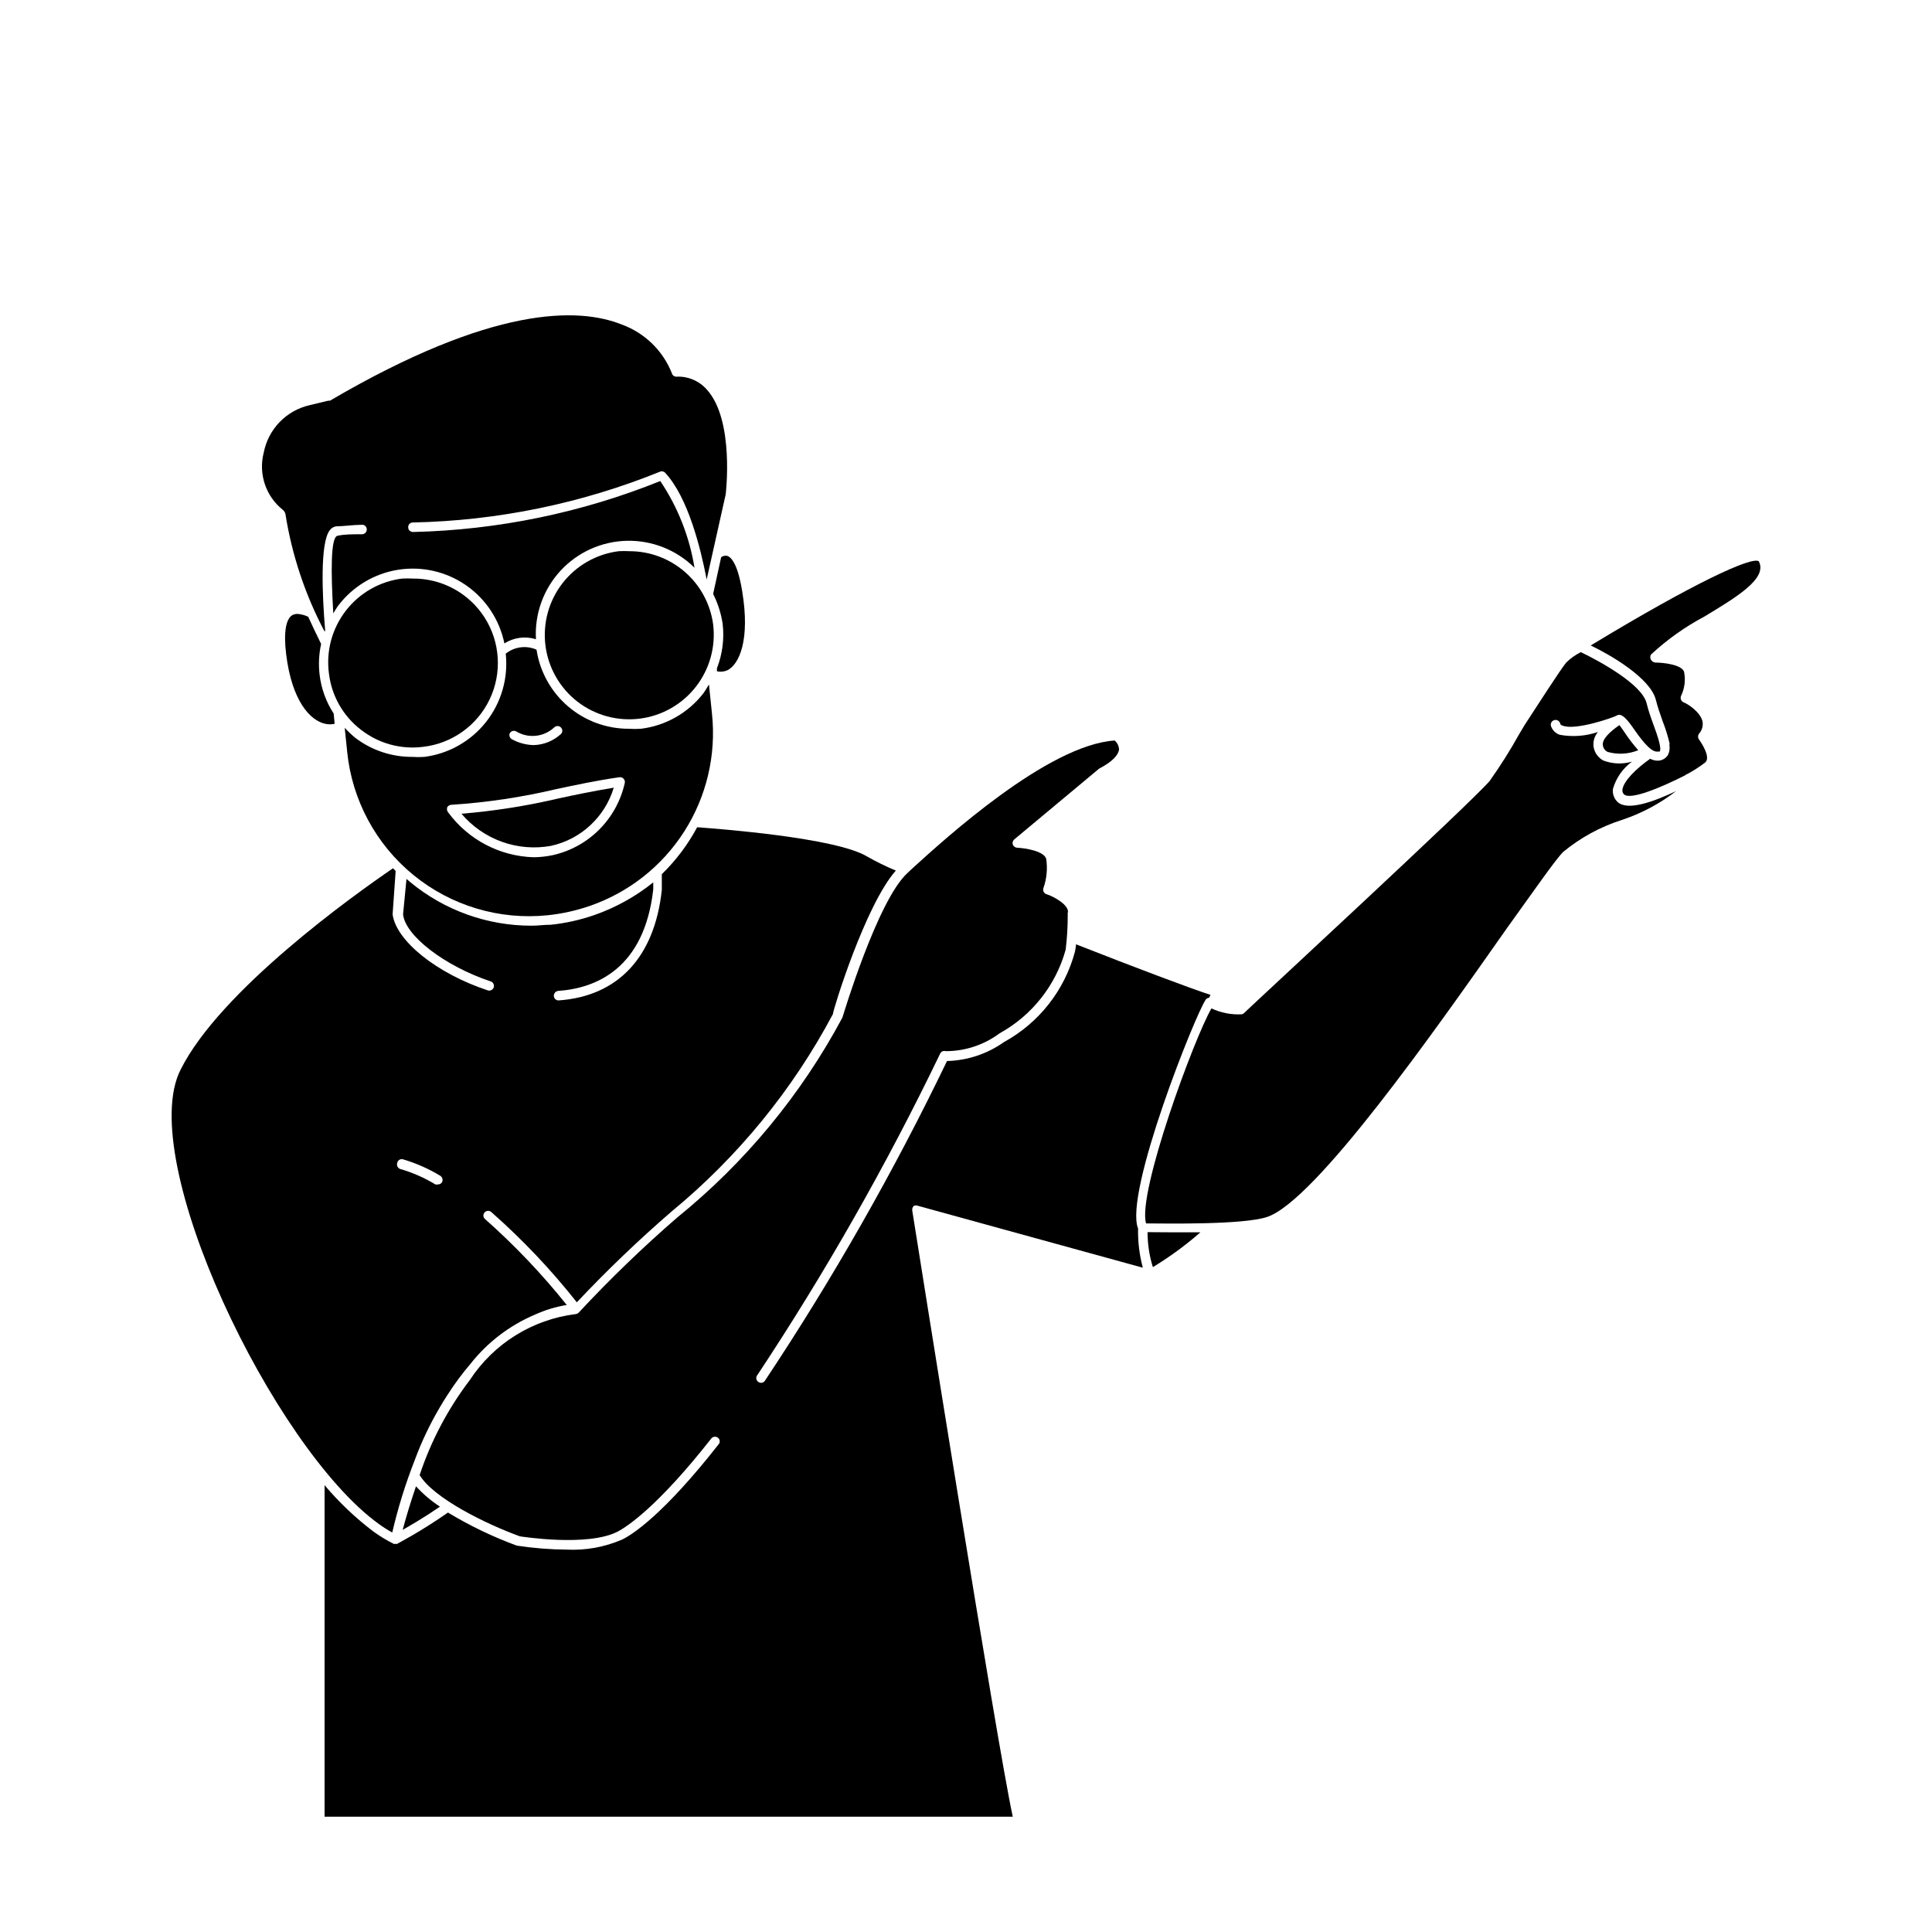
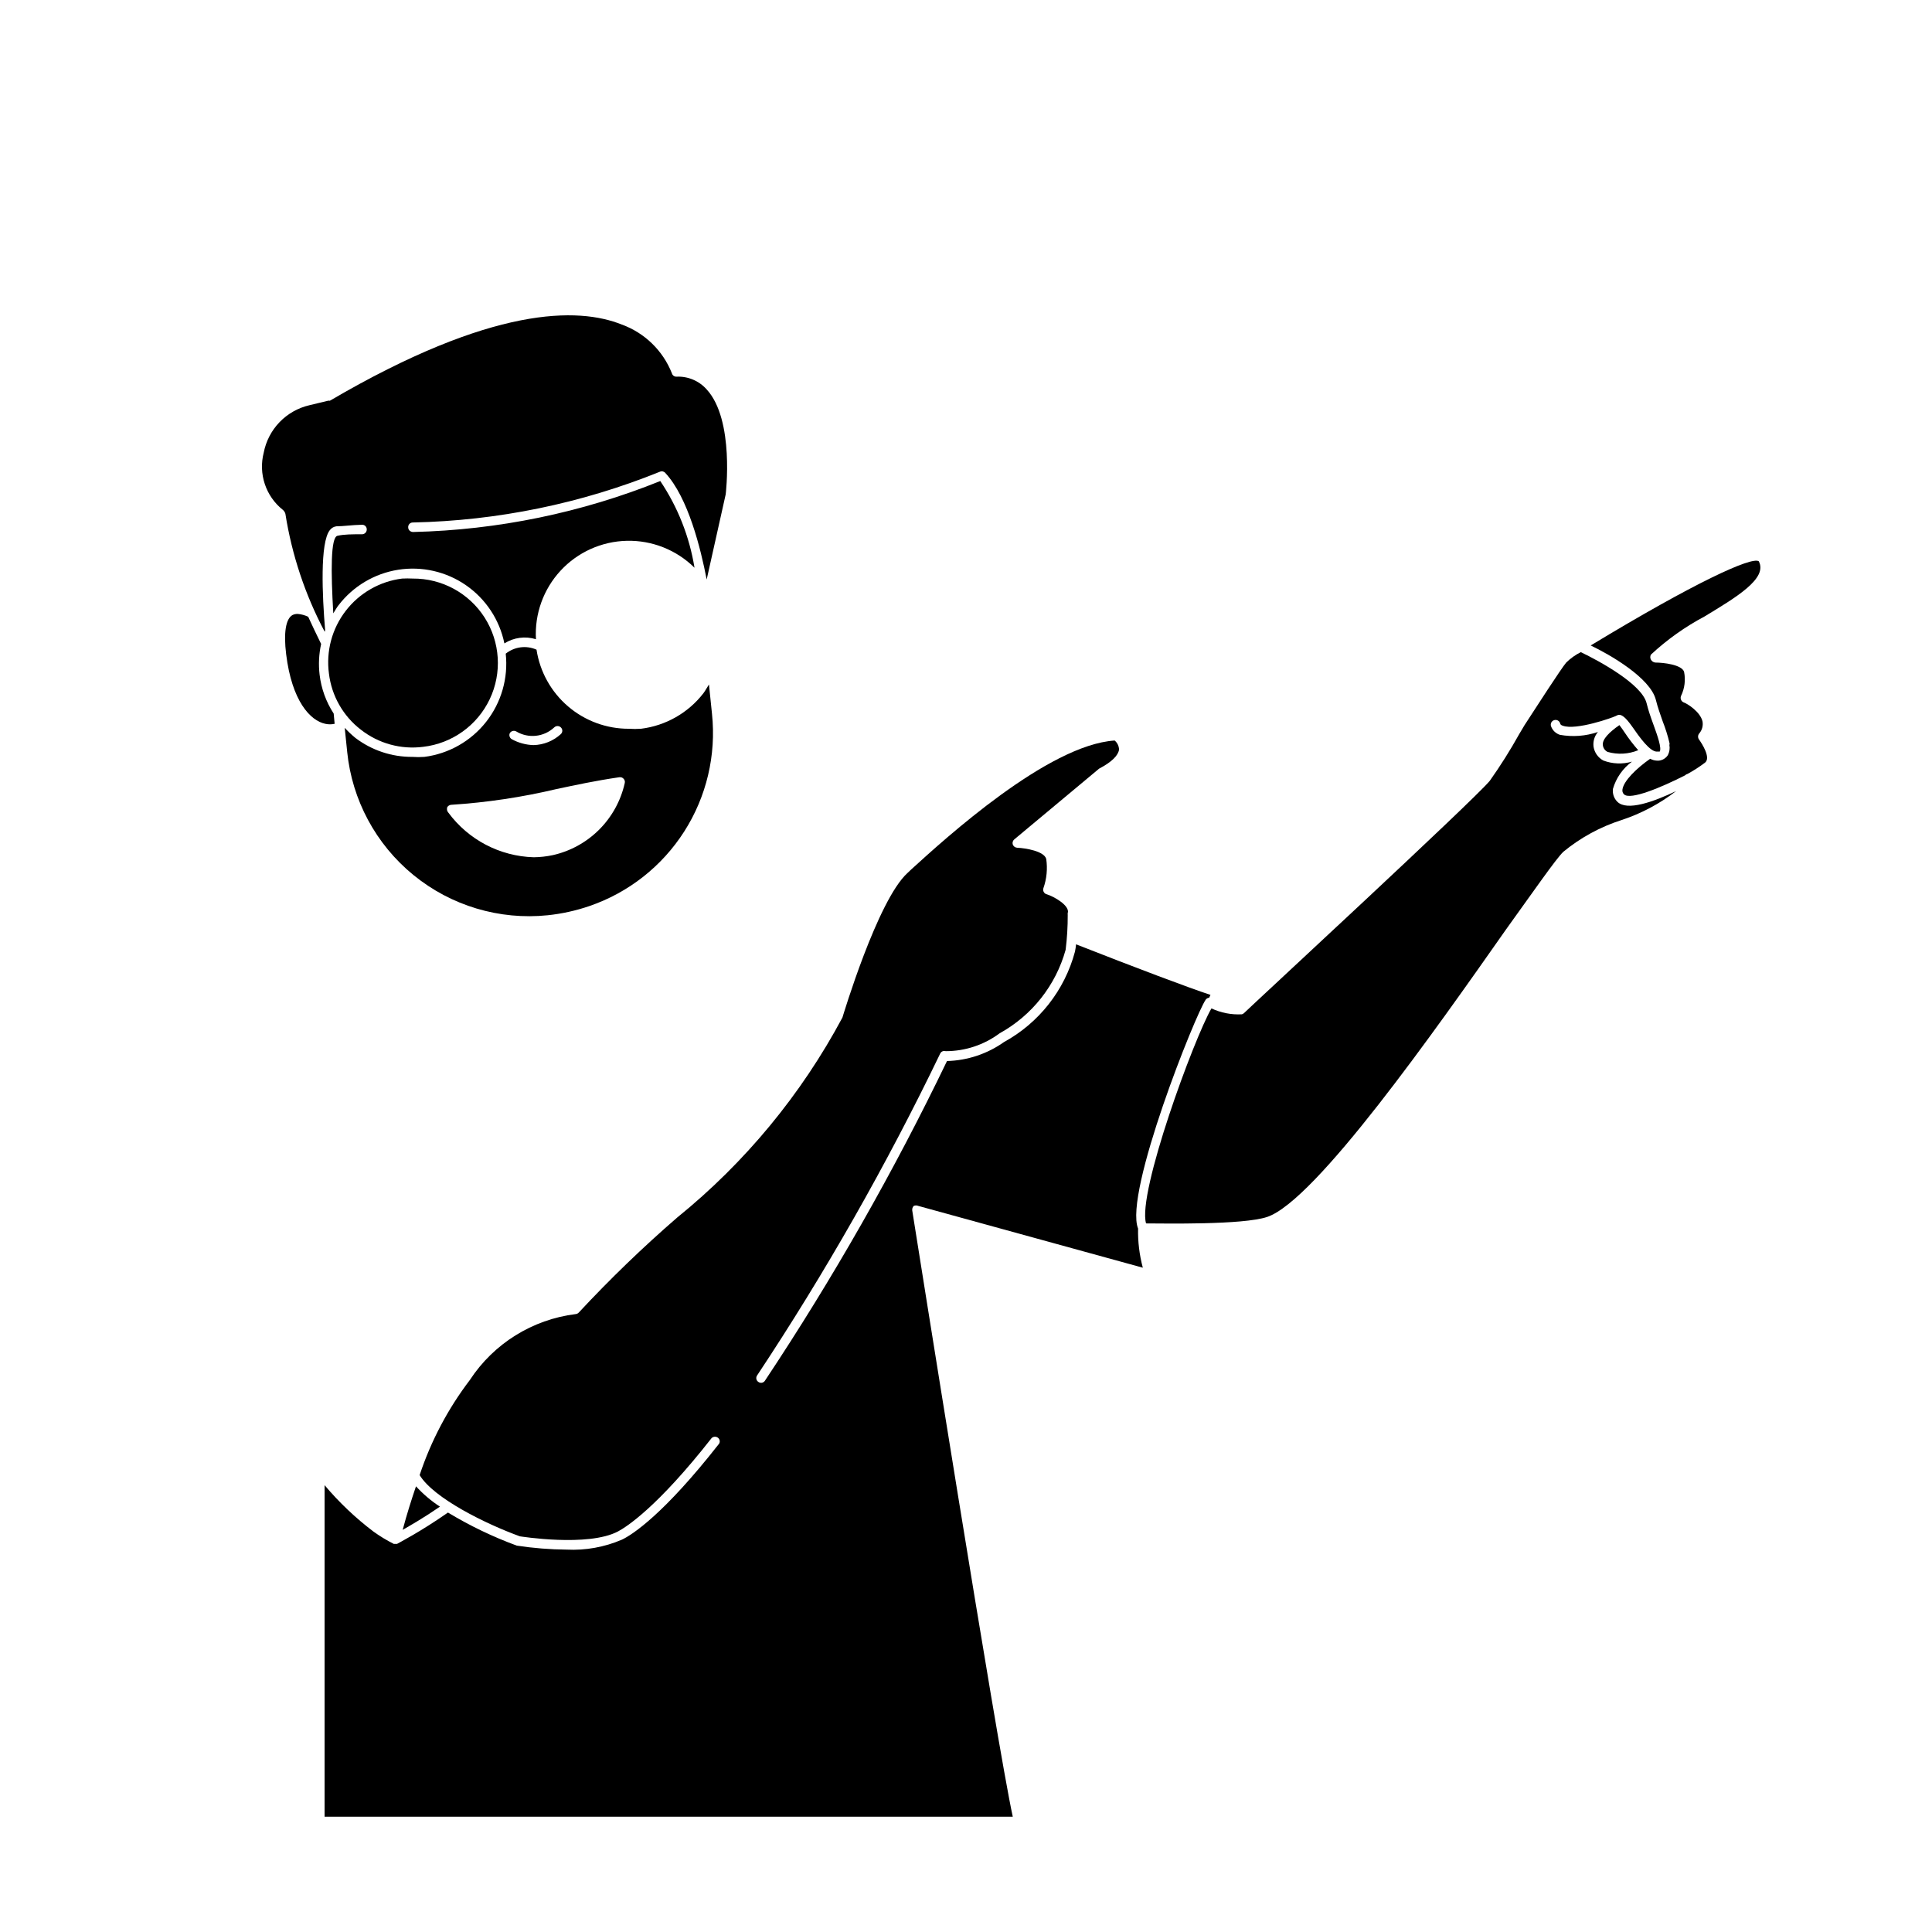
<svg xmlns="http://www.w3.org/2000/svg" fill="#000000" width="800px" height="800px" version="1.1" viewBox="144 144 512 512">
  <g>
-     <path d="m448.11 470.53c0.004 3.144 0.477 6.269 1.41 9.27 4.457-2.699 8.672-5.785 12.594-9.219h-6.699z" />
-     <path d="m332.99 301.4c1.25 2.488 2.102 5.156 2.519 7.91 0.469 3.996-0.051 8.043-1.512 11.789v0.805c0.949 0.211 1.938 0.102 2.82-0.301 3.125-1.613 5.996-8.062 3.879-20.859-1.309-8.16-3.324-9.32-4.133-9.473l0.004 0.004c-0.523-0.051-1.043 0.094-1.461 0.402z" />
    <path d="m463.53 408.91c0.219-0.289 0.547-0.473 0.91-0.5l0.352-0.754c-5.543-1.812-19.852-7.203-35.621-13.402v-0.004c-0.062 0.66-0.164 1.316-0.301 1.965-2.734 10.211-9.523 18.855-18.793 23.934-4.426 3.137-9.688 4.891-15.113 5.035-14.121 29.324-30.246 57.641-48.266 84.742-0.184 0.273-0.469 0.457-0.793 0.516-0.32 0.055-0.656-0.02-0.918-0.215-0.281-0.172-0.477-0.457-0.543-0.781-0.066-0.32 0-0.66 0.188-0.93 18.098-27.293 34.305-55.793 48.52-85.297 0.25-0.555 0.875-0.836 1.461-0.652 5.152 0.008 10.172-1.656 14.305-4.738 8.562-4.727 14.863-12.695 17.484-22.117 0.383-3.074 0.57-6.172 0.555-9.27-0.023-0.148-0.023-0.301 0-0.453 0.656-1.965-3.629-4.434-5.691-5.039h-0.004c-0.625-0.234-0.957-0.922-0.754-1.559 0.875-2.488 1.133-5.152 0.754-7.762-0.555-2.066-5.441-2.871-7.707-2.973-0.523-0.027-0.977-0.363-1.16-0.855-0.156-0.492 0.004-1.031 0.406-1.359l22.469-18.742c3.375-1.762 5.039-3.477 5.289-5.039-0.023-0.934-0.445-1.812-1.16-2.418-17.684 1.16-44.891 25.945-53.906 34.16l-1.008 0.957c-7.961 7.254-17.129 37.988-17.23 38.289-10.91 20.41-25.793 38.434-43.781 53-9.145 7.922-17.855 16.332-26.098 25.191-0.207 0.227-0.496 0.371-0.805 0.402-11.469 1.418-21.734 7.812-28.062 17.48-5.793 7.606-10.289 16.117-13.301 25.191 3.731 6.148 17.531 12.949 26.551 16.223 0 0 18.086 2.922 26.047-1.309 2.168-1.16 10.379-6.348 24.789-24.738 0.5-0.453 1.262-0.453 1.762 0 0.242 0.23 0.383 0.547 0.383 0.883 0 0.332-0.141 0.652-0.383 0.883-14.309 18.238-22.672 23.832-25.594 25.191v-0.004c-4.59 1.965-9.57 2.859-14.559 2.621-4.438-0.039-8.863-0.391-13.25-1.059-6.344-2.332-12.453-5.269-18.238-8.766-7.203 5.039-12.898 7.961-13.504 8.312h-0.855c-1.879-0.949-3.684-2.043-5.391-3.273-4.758-3.606-9.102-7.731-12.949-12.293v87.863h182.38c-4.18-19.043-25.695-154.72-26.652-160.71h0.004c-0.043-0.426 0.105-0.852 0.402-1.16 0.383-0.168 0.824-0.168 1.207 0l59.5 16.375c-0.906-3.383-1.332-6.875-1.258-10.379-3.777-9.422 15.316-57.031 17.934-60.66z" />
-     <path d="m244.32 547.82c1.16 0.848 2.371 1.621 3.629 2.316 1.512-6.516 3.5-12.914 5.945-19.145 1.789-4.859 4.016-9.547 6.648-14.004 0.656-1.16 1.359-2.266 2.117-3.426 1.828-2.856 3.848-5.582 6.047-8.164 4.5-5.688 10.355-10.156 17.027-12.996 2.695-1.23 5.543-2.094 8.465-2.57-6.574-8.215-13.84-15.848-21.715-22.824-0.242-0.227-0.383-0.547-0.383-0.879 0-0.336 0.141-0.656 0.383-0.883 0.488-0.48 1.273-0.48 1.762 0 8.242 7.266 15.812 15.258 22.621 23.879 7.977-8.473 16.387-16.527 25.191-24.133 17.516-14.445 32.016-32.195 42.672-52.242 0-1.008 8.566-28.867 16.676-38.039-2.609-1.082-5.152-2.328-7.606-3.727-8.363-5.039-39.75-7.356-45.039-7.758v-0.004c-2.469 4.606-5.629 8.805-9.371 12.445v4.184c-1.914 17.836-11.637 28.164-27.355 29.27h-0.004c-0.656 0.004-1.207-0.504-1.258-1.16-0.031-0.688 0.473-1.281 1.156-1.359 10.078-0.707 22.824-5.945 25.191-26.902v-1.863c-4.672 3.758-9.953 6.688-15.617 8.664-3.734 1.297-7.606 2.16-11.539 2.57-1.762 0-3.527 0.25-5.039 0.25h0.004c-11.75 0.027-23.137-4.055-32.195-11.535l-1.008-0.855-0.906 9.371c0.555 5.644 10.984 13.703 23.227 17.785v-0.004c0.648 0.219 1.004 0.91 0.805 1.562-0.102 0.324-0.332 0.59-0.637 0.742-0.301 0.152-0.652 0.176-0.977 0.066-13.551-4.484-24.285-13.148-25.191-20.152l0.809-11.488-0.707-0.707c-10.48 7.152-45.797 32.395-56.277 53.352-12.137 23.684 24.59 100.21 52.449 120.36zm6.5-96.582c3.445 1.02 6.75 2.477 9.824 4.336 0.59 0.348 0.812 1.098 0.504 1.711-0.234 0.387-0.656 0.617-1.109 0.605-0.215 0.047-0.438 0.047-0.652 0-2.898-1.766-6.016-3.137-9.273-4.082-0.664-0.195-1.051-0.895-0.855-1.562 0.043-0.355 0.242-0.672 0.547-0.867 0.301-0.195 0.672-0.246 1.016-0.141z" />
    <path d="m228.7 322.82c-0.324-2.727-0.188-5.484 0.402-8.164-1.258-2.519-2.418-5.039-3.426-7.203-0.883-0.426-1.84-0.684-2.82-0.758-0.473-0.004-0.938 0.098-1.359 0.305-1.762 1.008-2.367 4.684-1.664 10.379 1.512 12.395 6.398 17.633 10.379 18.438 0.812 0.18 1.656 0.18 2.469 0l-0.25-2.719h-0.004c-2.016-3.094-3.293-6.609-3.727-10.277z" />
    <path d="m253.54 375.87c9.977 8.16 22.797 12.004 35.617 10.68 3.742-0.391 7.426-1.203 10.984-2.418 10.391-3.547 19.273-10.52 25.184-19.773 5.914-9.254 8.508-20.242 7.363-31.16l-0.805-7.809c-0.504 0.754-0.906 1.562-1.461 2.316h-0.004c-4.043 5.227-10.012 8.621-16.574 9.422-1.059 0.074-2.117 0.074-3.176 0-5.914 0.02-11.641-2.086-16.133-5.934-4.496-3.848-7.457-9.18-8.352-15.027-2.703-1.203-5.852-0.793-8.16 1.059 0.699 6.473-1.168 12.965-5.199 18.078-4.031 5.117-9.906 8.445-16.363 9.277-1.059 0.078-2.117 0.078-3.176 0-5.457 0.035-10.77-1.738-15.113-5.035-1-0.824-1.945-1.719-2.82-2.672l0.656 6.348h-0.004c1.289 12.777 7.594 24.516 17.535 32.648zm25.543-37.535c0.156-0.293 0.43-0.512 0.75-0.609 0.32-0.094 0.668-0.055 0.961 0.105 3.219 1.938 7.332 1.504 10.078-1.059 0.488-0.48 1.273-0.48 1.762 0 0.242 0.23 0.383 0.547 0.383 0.883 0 0.332-0.141 0.652-0.383 0.883-1.984 1.82-4.562 2.859-7.254 2.922-2.012-0.059-3.981-0.594-5.746-1.562-0.547-0.309-0.785-0.977-0.551-1.562zm-16.625 19.699h-0.004c0.211-0.43 0.633-0.715 1.109-0.754 9.422-0.605 18.777-2.004 27.961-4.184 5.039-1.059 10.078-2.168 16.625-3.125 0.414-0.055 0.832 0.094 1.109 0.406 0.301 0.305 0.414 0.746 0.305 1.156-1.043 4.668-3.394 8.941-6.773 12.324-3.383 3.379-7.656 5.731-12.324 6.769-1.656 0.352-3.344 0.535-5.035 0.555-8.961-0.262-17.301-4.625-22.621-11.84-0.324-0.352-0.441-0.848-0.305-1.309z" />
    <path d="m260.59 543.28c-2.332-1.523-4.465-3.336-6.348-5.391-1.211 3.578-2.418 7.356-3.527 11.539 2.269-1.312 5.793-3.328 9.875-6.148z" />
-     <path d="m290.02 368.16c3.894-0.855 7.488-2.734 10.41-5.445 2.926-2.711 5.07-6.152 6.219-9.969-5.492 0.906-10.078 1.863-14.508 2.82h-0.004c-8.5 2-17.141 3.363-25.844 4.082 2.856 3.379 6.555 5.945 10.723 7.438 4.164 1.496 8.652 1.867 13.004 1.074z" />
    <path d="m230.16 310.98c-0.754-9.07-1.41-23.176 1.258-26.5h0.004c0.422-0.566 1.059-0.93 1.762-1.008 1.863 0 4.031-0.352 6.699-0.402v-0.004c0.34-0.027 0.672 0.09 0.922 0.316 0.25 0.23 0.391 0.555 0.391 0.895 0.012 0.336-0.109 0.66-0.336 0.906-0.227 0.246-0.539 0.391-0.875 0.402-2.672 0-4.734 0-6.551 0.402-1.812 0.402-1.762 9.422-1.109 20.555 0.453-0.707 0.855-1.461 1.359-2.117l0.004 0.004c3.871-5.066 9.547-8.449 15.848-9.441 6.297-0.988 12.738 0.484 17.977 4.121 5.242 3.633 8.879 9.148 10.156 15.398 2.492-1.578 5.551-1.98 8.363-1.109-0.379-6.688 1.973-13.238 6.516-18.156s10.891-7.777 17.586-7.926c6.691-0.148 13.16 2.426 17.918 7.137-1.332-8.223-4.426-16.059-9.07-22.973-20.84 8.398-43.027 12.973-65.492 13.504-0.754 0-1.309-0.555-1.309-1.211h-0.004c-0.027-0.336 0.086-0.672 0.316-0.922 0.23-0.246 0.555-0.391 0.895-0.387 22.469-0.465 44.664-5.023 65.496-13.453 0.484-0.223 1.059-0.098 1.41 0.301 6.098 6.551 9.422 20.152 10.984 28.266l5.039-22.57s2.418-19.699-5.039-27.809l-0.004-0.004c-2.019-2.277-4.965-3.516-8.008-3.375-0.566 0.02-1.07-0.359-1.211-0.906-2.371-5.992-7.195-10.688-13.25-12.898-11.539-4.637-34.309-5.039-77.336 20.152-0.129 0.051-0.273 0.051-0.402 0l-5.039 1.211c-3.023 0.695-5.785 2.258-7.941 4.492-2.156 2.238-3.613 5.051-4.199 8.102-0.707 2.738-0.605 5.621 0.289 8.301 0.891 2.684 2.543 5.051 4.75 6.816 0.336 0.273 0.582 0.641 0.703 1.055 1.723 10.934 5.246 21.508 10.43 31.289z" />
    <path d="m572.61 356.47c-0.902-0.898-1.328-2.164-1.16-3.426 0.844-2.891 2.613-5.422 5.039-7.203-2.504 0.73-5.176 0.625-7.609-0.305-1.371-0.742-2.32-2.082-2.57-3.625-0.188-1.414 0.234-2.844 1.16-3.93-3.238 1.102-6.707 1.363-10.078 0.754-1.109-0.352-1.988-1.211-2.367-2.316-0.199-0.652 0.16-1.348 0.809-1.562 0.32-0.109 0.672-0.086 0.973 0.062 0.305 0.152 0.535 0.422 0.637 0.742 0 0 0 0.453 0.707 0.656 3.426 1.309 13.301-2.117 14.359-2.719 1.059-0.605 2.316 0.504 4.082 3.023 1.762 2.519 4.734 6.852 6.699 6.551h0.555c0.555-0.906-0.605-4.231-1.562-6.852-0.957-2.621-1.41-3.93-1.914-5.945-1.211-5.039-12.496-11.184-17.434-13.551v-0.004c-1.43 0.711-2.738 1.648-3.879 2.769-1.258 1.461-8.363 12.445-11.035 16.574l-1.41 2.367v0.004c-2.375 4.266-4.984 8.406-7.809 12.391-4.531 5.441-62.672 59.148-65.141 61.566-0.156 0.148-0.348 0.254-0.555 0.305-2.773 0.156-5.547-0.383-8.062-1.562-4.582 7.859-19.699 48.918-17.328 56.98 4.484 0 25.594 0.453 32.094-1.715 12.848-4.332 44.438-49.324 63.328-76.227 7.504-10.426 13.047-18.438 15.113-20.504 4.582-3.785 9.852-6.66 15.516-8.465 5.203-1.719 10.074-4.309 14.41-7.656-5.945 2.82-13 5.391-15.566 2.82z" />
    <path d="m573.16 336.16c-2.621 1.812-4.637 3.777-4.383 5.34v0.004c0.094 0.762 0.57 1.426 1.262 1.762 2.676 0.762 5.535 0.602 8.109-0.453-1.312-1.496-2.527-3.078-3.625-4.734-0.453-0.656-0.957-1.414-1.363-1.918z" />
    <path d="m565.55 315.05c5.039 2.418 15.82 8.566 17.281 14.461 0.453 1.863 1.16 3.828 1.812 5.691 0.719 1.82 1.309 3.691 1.762 5.594 0.078 0.211 0.078 0.445 0 0.656 0.168 0.91 0.023 1.848-0.402 2.668-0.543 0.828-1.434 1.367-2.418 1.461h-0.453c-0.637-0.023-1.258-0.195-1.812-0.504-3.68 2.57-7.055 5.894-7.356 8.16v0.004c-0.074 0.461 0.074 0.926 0.402 1.258 1.664 1.664 10.078-1.914 16.223-5.039 0.156-0.18 0.367-0.305 0.605-0.352 1.637-0.887 3.203-1.898 4.684-3.023 1.562-1.309-0.855-5.039-1.613-6.098v0.004c-0.344-0.465-0.344-1.098 0-1.562 0.797-0.891 1.133-2.102 0.91-3.273-0.605-2.519-3.981-4.684-5.039-5.039-0.305-0.141-0.539-0.395-0.656-0.707-0.125-0.305-0.125-0.648 0-0.957 0.973-2 1.258-4.269 0.809-6.449-0.656-1.863-5.441-2.418-7.609-2.418-0.484-0.051-0.918-0.332-1.16-0.754-0.242-0.422-0.242-0.941 0-1.363 4.262-3.957 9.02-7.348 14.16-10.074 8.312-5.039 16.879-10.078 14.41-14.66-1.918-1.262-16.828 5.543-44.539 22.316z" />
    <path d="m239.64 337.38c4.676 3.664 10.629 5.301 16.523 4.535 7.652-0.895 14.309-5.66 17.617-12.621 3.305-6.957 2.797-15.129-1.344-21.625-4.144-6.496-11.34-10.406-19.043-10.344-0.941-0.047-1.883-0.047-2.82 0-5.926 0.742-11.312 3.82-14.953 8.551-3.644 4.731-5.246 10.723-4.445 16.641 0.707 5.891 3.758 11.25 8.465 14.863z" />
-     <path d="m310.77 290.07c-0.922-0.051-1.848-0.051-2.769 0-5.902 0.73-11.27 3.777-14.918 8.469-3.648 4.695-5.277 10.648-4.531 16.543 0.746 5.898 3.812 11.258 8.516 14.891 4.699 3.613 10.637 5.219 16.516 4.469 5.879-0.754 11.219-3.801 14.855-8.48 3.637-4.68 5.273-10.609 4.551-16.492-0.723-5.379-3.371-10.312-7.461-13.879-4.086-3.57-9.332-5.531-14.758-5.519z" />
  </g>
</svg>